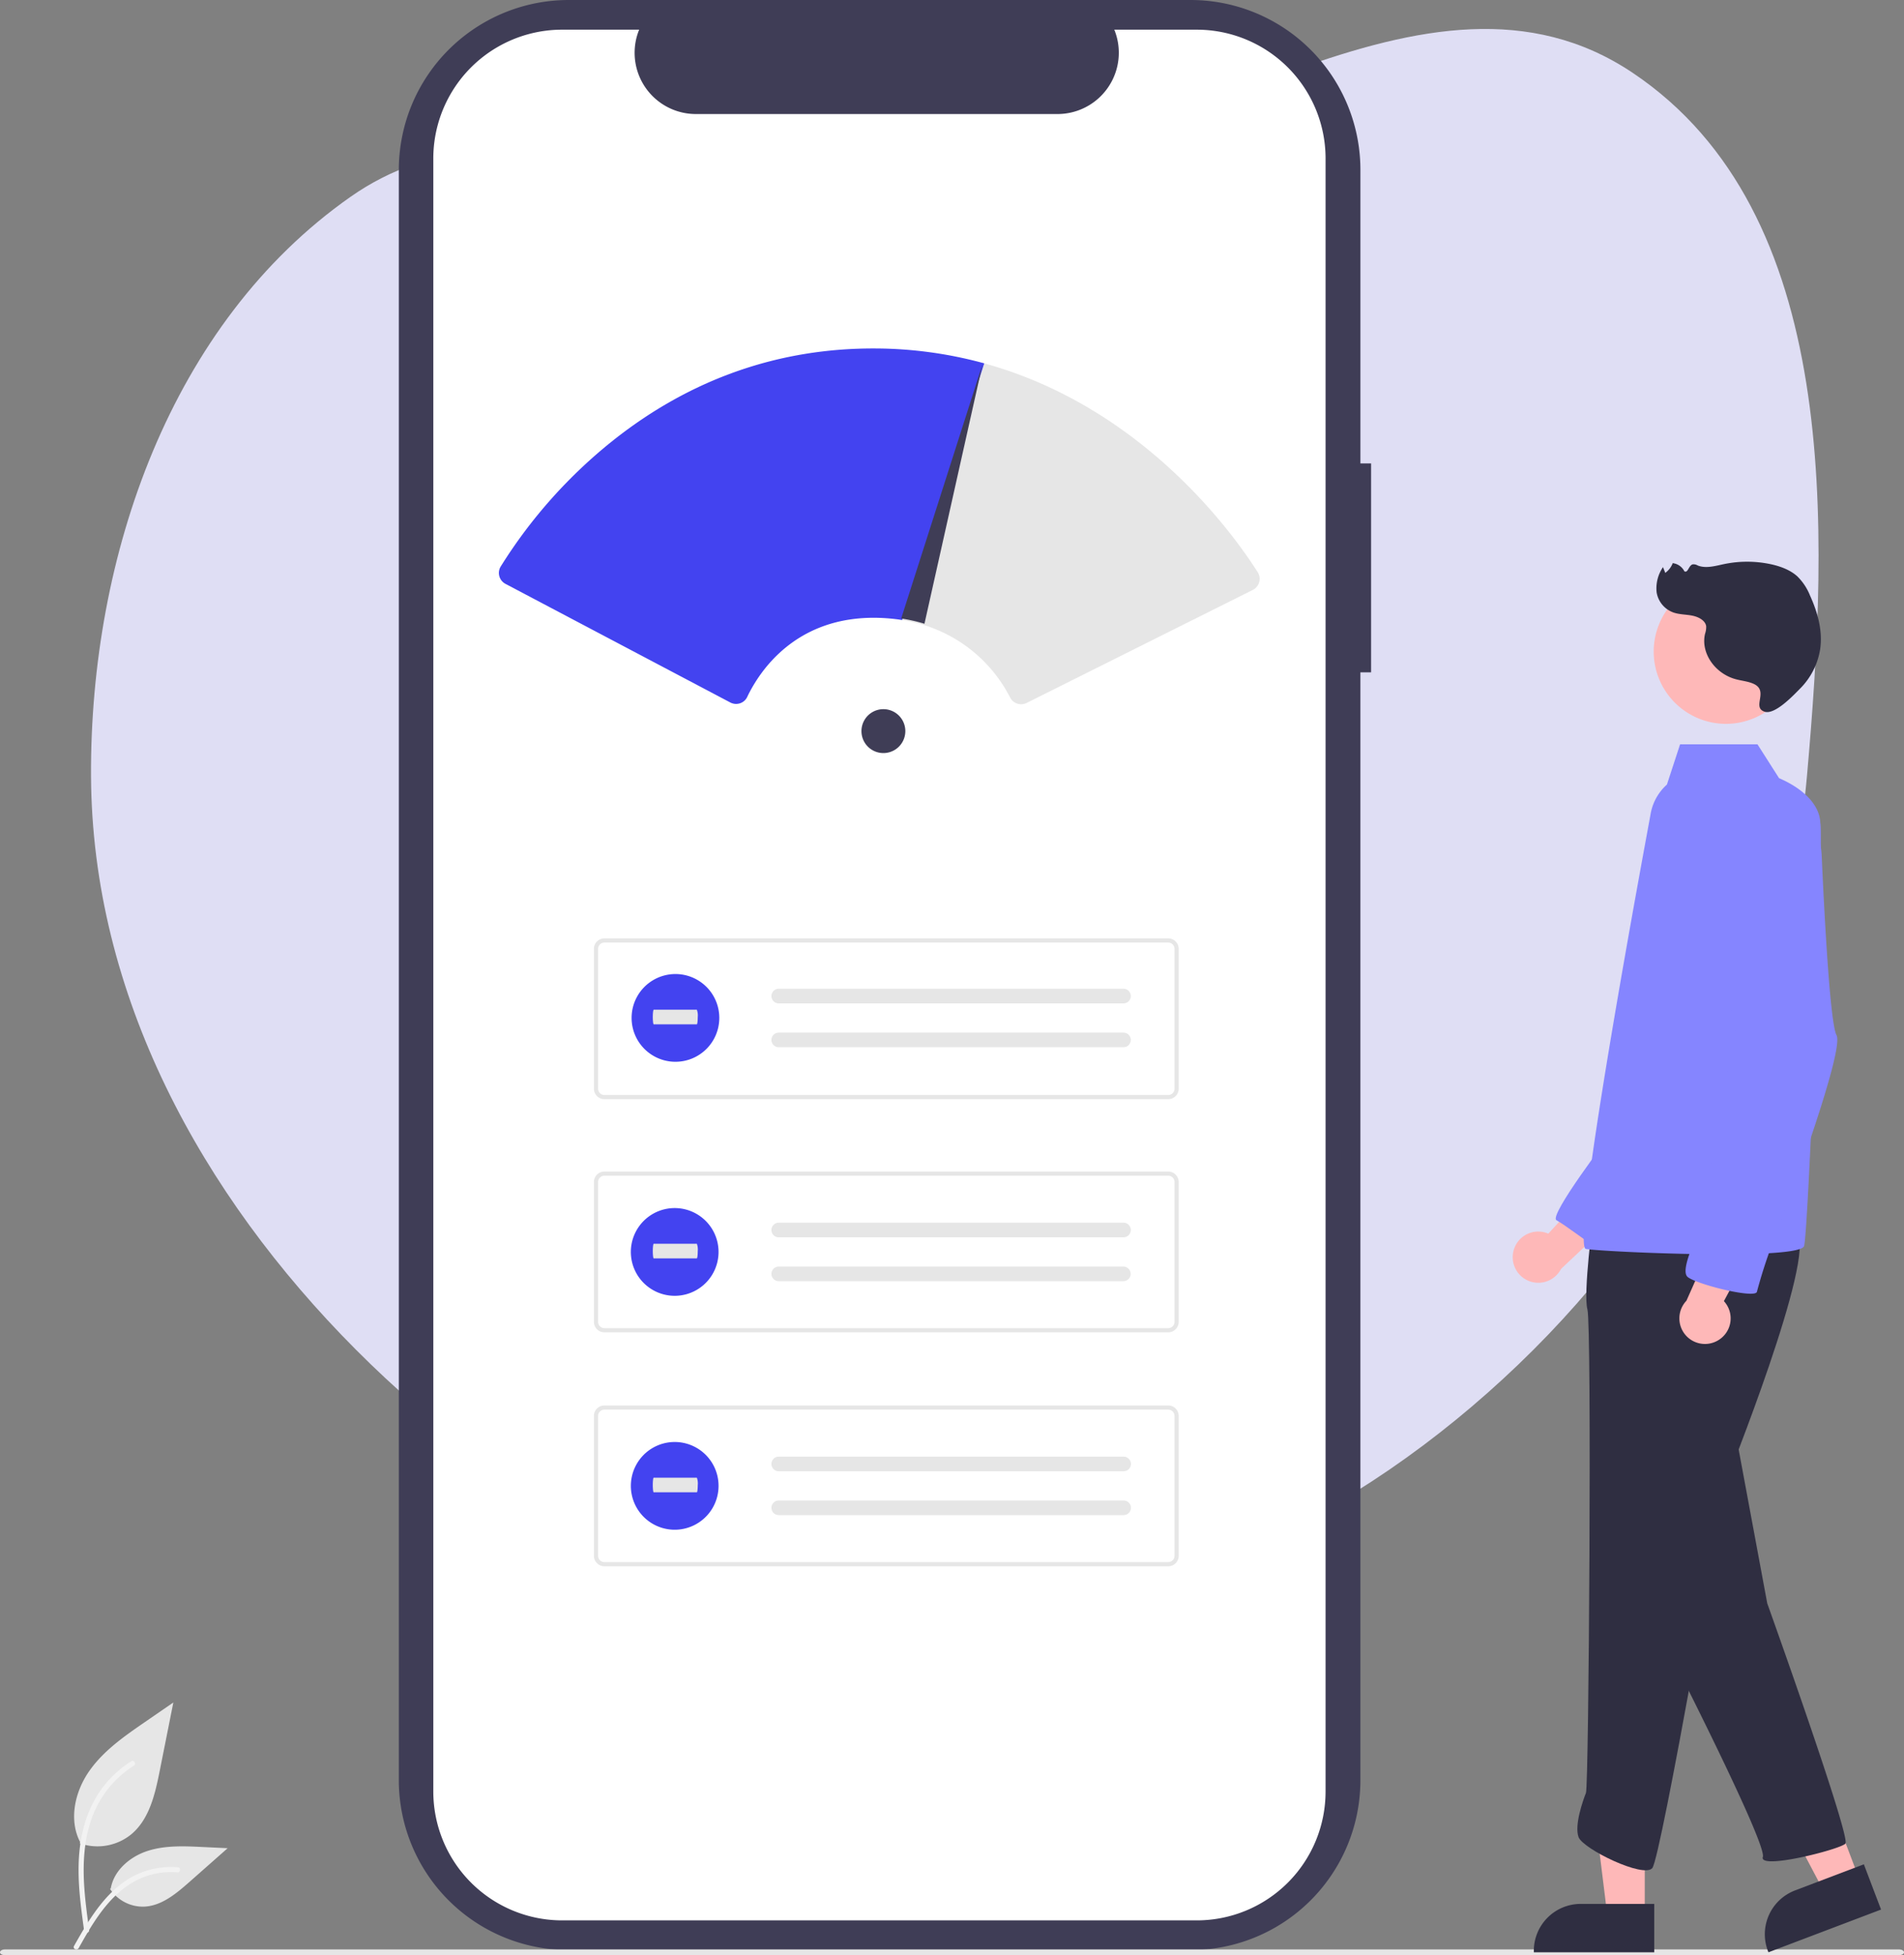
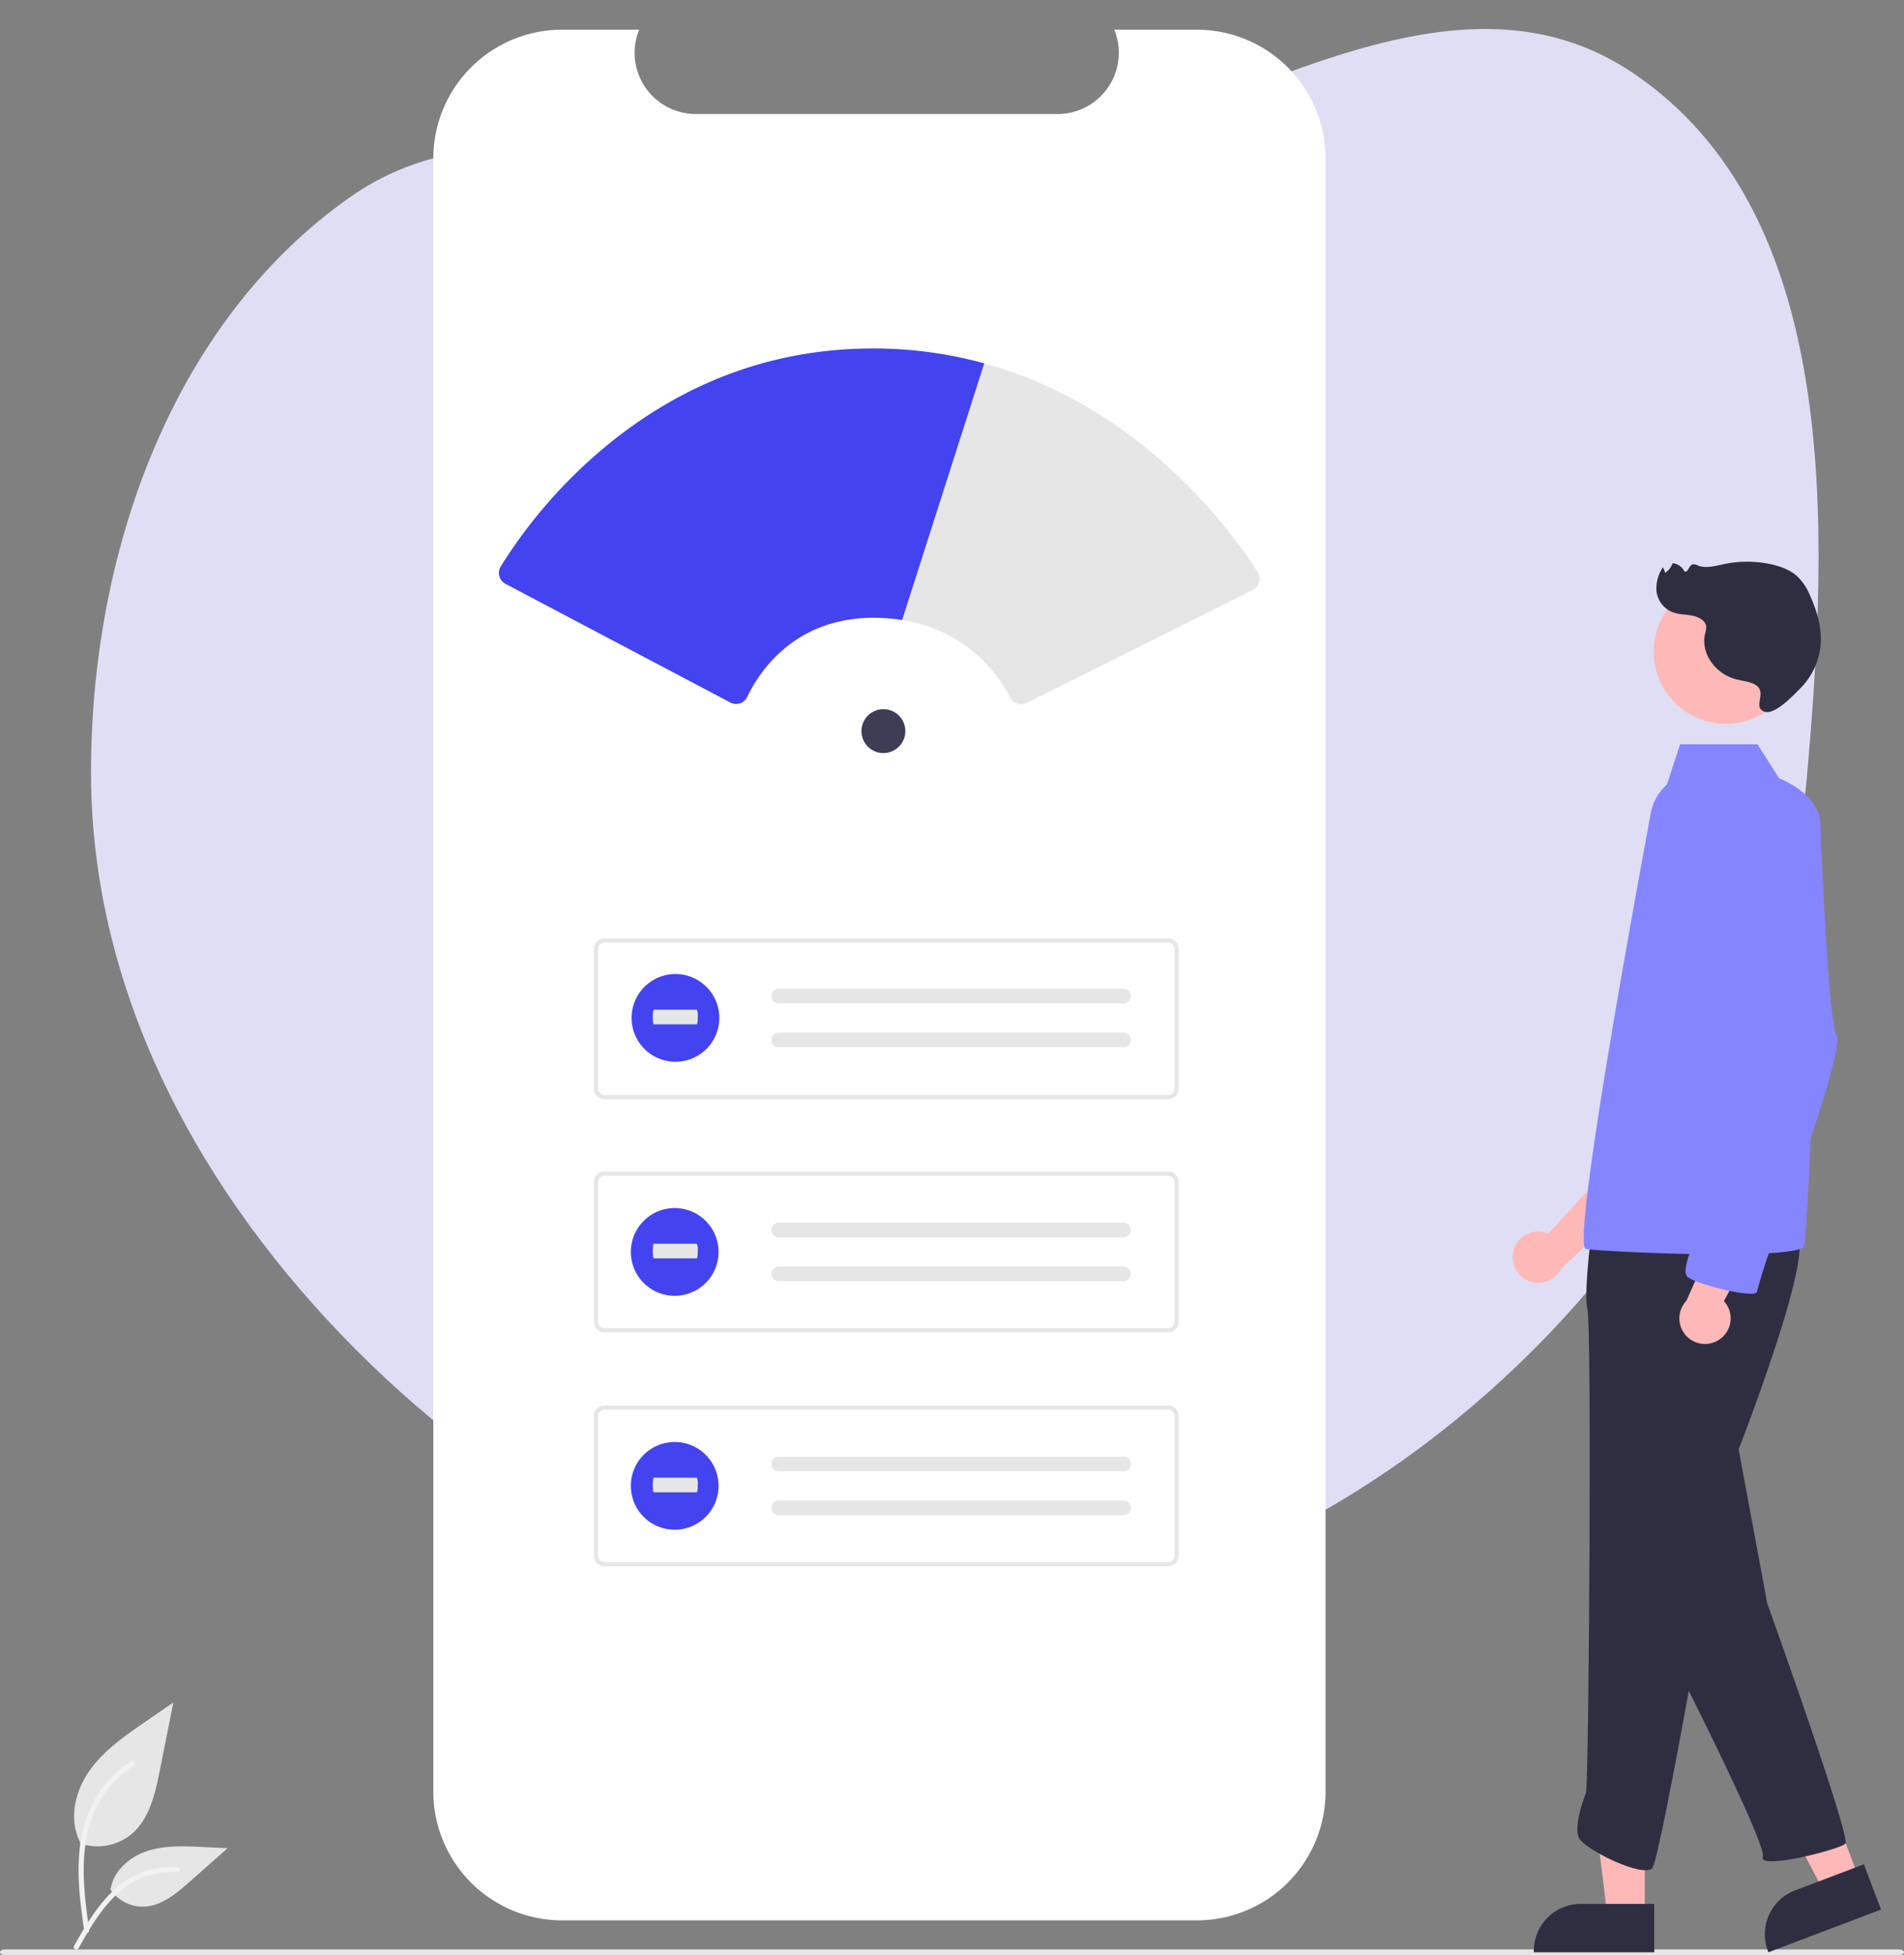
<svg xmlns="http://www.w3.org/2000/svg" fill="none" viewBox="0 0 151 155">
  <rect x="0" y="0" width="151" height="155" fill="#808080" stroke="none" />
  <path fill="#DFDEF4" fill-rule="evenodd" d="M73.709 14.85c19.487-1.887 39.505-19.985 55.765-9.083 16.535 11.087 15.588 35.923 13.831 55.749-1.59 17.945-9.898 34.208-22.907 46.675-12.708 12.178-29.086 20.25-46.69 20.021-17.392-.227-33.21-8.904-45.489-21.221-12.256-12.293-20.92-28.119-21-45.475-.083-17.43 6.3-35.89 20.57-45.906 13.025-9.142 30.08.773 45.92-.76" clip-rule="evenodd" />
  <g clip-path="url(#a)">
-     <path fill="#3F3D56" d="M108.738 36.738h-.848v-23.27A13.47 13.47 0 0 0 94.418 0H45.102a13.48 13.48 0 0 0-12.447 8.314 13.5 13.5 0 0 0-1.026 5.154v127.66a13.47 13.47 0 0 0 13.472 13.467h49.316a13.465 13.465 0 0 0 13.472-13.467V53.301h.849z" />
    <path fill="#fff" d="M105.126 12.566v129.463a10.214 10.214 0 0 1-10.214 10.213H44.584a10.22 10.22 0 0 1-10.22-10.213V12.566a10.214 10.214 0 0 1 10.22-10.213h6.105a4.855 4.855 0 0 0 4.494 6.687h28.693a4.86 4.86 0 0 0 4.827-4.36 4.86 4.86 0 0 0-.332-2.327h6.54a10.216 10.216 0 0 1 10.216 10.21z" />
    <path fill="#E6E6E6" d="M92.651 87.139H47.93a.83.83 0 0 1-.828-.828V75.22a.83.83 0 0 1 .828-.828H92.65a.83.83 0 0 1 .828.828v11.09a.83.83 0 0 1-.828.828M47.93 74.724a.5.5 0 0 0-.497.496v11.09a.5.5 0 0 0 .497.498H92.65a.497.497 0 0 0 .497-.497V75.22a.497.497 0 0 0-.497-.497z" />
    <path fill="#E6E6E6" d="M61.76 78.386a.58.58 0 0 0 0 1.16h27.33a.58.58 0 1 0 .019-1.16zM61.76 81.863a.58.58 0 1 0 0 1.16h27.33a.58.58 0 1 0 .019-1.16zM92.651 105.623H47.93a.83.83 0 0 1-.828-.828v-11.09a.83.83 0 0 1 .828-.828H92.65a.83.83 0 0 1 .828.828v11.091a.83.83 0 0 1-.828.827M47.93 93.208a.5.5 0 0 0-.497.497v11.091a.5.5 0 0 0 .497.496H92.65a.497.497 0 0 0 .497-.496v-11.09a.497.497 0 0 0-.497-.498z" />
    <path fill="#E6E6E6" d="M61.76 96.931a.58.58 0 1 0 0 1.16h27.33a.58.58 0 0 0 .019-1.16zM61.76 100.409a.579.579 0 1 0 0 1.159h27.33a.578.578 0 0 0 .417-.978.58.58 0 0 0-.398-.181zM92.651 124.169H47.93a.83.83 0 0 1-.828-.828v-11.09a.827.827 0 0 1 .828-.828H92.65a.827.827 0 0 1 .828.828v11.09a.827.827 0 0 1-.828.828M47.93 111.754a.494.494 0 0 0-.497.497v11.09a.496.496 0 0 0 .497.497H92.65a.5.5 0 0 0 .497-.497v-11.09a.496.496 0 0 0-.497-.497z" />
    <path fill="#E6E6E6" d="M61.76 115.478a.58.58 0 0 0-.58.579.58.58 0 0 0 .58.58h27.33a.585.585 0 0 0 .549-.337.58.58 0 0 0-.102-.636.58.58 0 0 0-.403-.186H61.759M61.76 118.955a.579.579 0 1 0 0 1.159h27.33a.59.59 0 0 0 .416-.154.57.57 0 0 0 .185-.403.58.58 0 0 0-.557-.601l-.025-.001zM150.605 155H.395c-.218 0-.395-.102-.395-.227 0-.126.177-.228.394-.228h150.212c.217 0 .394.102.394.228 0 .125-.177.227-.395.227M6.326 146.133a4.24 4.24 0 0 0 4.092-.721c1.433-1.202 1.882-3.184 2.248-5.018l1.081-5.426-2.264 1.558c-1.628 1.121-3.293 2.278-4.42 3.901-1.128 1.623-1.62 3.84-.714 5.596" />
    <path fill="#F2F2F2" d="M6.675 153.08c-.285-2.076-.578-4.178-.378-6.276.178-1.863.746-3.682 1.904-5.174a8.6 8.6 0 0 1 2.21-2.002c.22-.139.423.211.203.35a8.2 8.2 0 0 0-3.238 3.905c-.705 1.793-.818 3.747-.697 5.651.074 1.152.23 2.296.386 3.438a.21.21 0 0 1-.141.249.2.2 0 0 1-.154-.019.2.2 0 0 1-.095-.122" />
    <path fill="#E6E6E6" d="M8.727 149.749a3.12 3.12 0 0 0 2.718 1.403c1.375-.066 2.522-1.026 3.555-1.936l3.054-2.696-2.021-.096c-1.454-.07-2.945-.135-4.33.313s-2.662 1.527-2.915 2.959" />
    <path fill="#F2F2F2" d="M5.87 154.273c1.37-2.427 2.963-5.124 5.806-5.986a6.5 6.5 0 0 1 2.442-.252c.26.022.195.422-.065.4a6 6 0 0 0-3.898 1.031c-1.099.747-1.954 1.787-2.678 2.89-.444.674-.841 1.379-1.238 2.082-.127.224-.497.062-.37-.165" />
    <path fill="#4343F0" d="M53.508 84.174a3.478 3.478 0 1 0 .001-6.955 3.478 3.478 0 0 0 0 6.955" />
    <path fill="#E6E6E6" d="M51.843 80.047c-.04 0-.073.26-.073.58s.033.58.073.58h3.42c.04.005.073-.25.074-.57.022-.2-.002-.401-.071-.59z" />
    <path fill="#4343F0" d="M53.508 102.728a3.478 3.478 0 1 0 0-6.956 3.478 3.478 0 0 0 0 6.956" />
    <path fill="#E6E6E6" d="M51.843 98.6c-.04 0-.073.26-.073.58s.033.58.073.58h3.42c.04.005.073-.25.074-.57.022-.2-.002-.401-.071-.59z" />
    <path fill="#4343F0" d="M53.508 121.273a3.478 3.478 0 1 0 .001-6.956 3.478 3.478 0 0 0 0 6.956" />
    <path fill="#E6E6E6" d="M51.843 117.146c-.04 0-.073.259-.073.579s.033.58.073.58h3.42c.04.005.073-.25.074-.57a1.3 1.3 0 0 0-.071-.589zM80.983 55.83a.98.98 0 0 1-.873-.532 11.5 11.5 0 0 0-6.826-5.745q-.9-.273-1.83-.414l-.126-.02 6.51-20.347.11.003c12.648 3.436 19.885 13.57 21.801 16.594a.98.98 0 0 1-.39 1.397l-17.937 8.961a1 1 0 0 1-.439.104" />
    <path fill="#FEB8B8" d="M120.026 99.188a2.02 2.02 0 0 1 2.766-1.388l4.849-5.284.906 3.614-4.744 4.464a2.03 2.03 0 0 1-3.597.025 2.03 2.03 0 0 1-.18-1.43M130.44 151.902h-2.962l-1.41-11.423h4.374z" />
    <path fill="#2F2E41" d="M131.195 150.935h-5.834a3.72 3.72 0 0 0-3.718 3.717v.121h9.552z" />
    <path fill="#FEB8B8" d="m147.453 148.968-2.77 1.051-5.373-10.18 4.088-1.551z" />
    <path fill="#2F2E41" d="m147.816 147.796-5.454 2.07a3.715 3.715 0 0 0-2.157 4.794l.044.112 8.931-3.388zM137.7 113.904l2.455 13.207s6.664 18.582 6.197 19.05c-.468.467-6.898 2.103-6.547 1.052.35-1.052-7.716-16.83-7.716-16.83z" />
-     <path fill="#8585FF" d="M127.745 89.905s-4.956 6.477-4.307 6.83c.65.354 3.165 2.227 3.165 2.227l2.56-7.023z" />
    <path fill="#2F2E41" d="M126.361 96.442s-.819 6.078-.468 7.363.117 37.749-.117 38.334c-.233.584-.935 2.571-.584 3.506s5.144 3.272 5.845 2.454c.702-.818 5.846-30.62 5.846-30.62s7.248-17.998 5.611-19.751c-1.636-1.753-16.133-1.286-16.133-1.286" />
    <path fill="#FEB8B8" d="M136.878 57.384a5.728 5.728 0 1 0-5.728-5.727 5.73 5.73 0 0 0 5.728 5.727" />
    <path fill="#8585FF" d="M130.892 64.6a4.06 4.06 0 0 1 1.306-2.401l1.044-3.192h6.138l1.711 2.683c1.849.796 3.22 2.06 3.272 3.548.283.989-.936 32.373-1.286 33.542-.103.34-1.501.522-3.467.603-1.803.073-4.082.063-6.269.013-3.622-.085-6.998-.279-7.566-.383-1.285-.233 4.99-33.675 5.117-34.413" />
    <path fill="#FEB8B8" d="M136.319 106.219a2.017 2.017 0 0 0 .398-3.069l3.387-6.32-3.712.339-2.647 5.95a2.027 2.027 0 0 0 1.165 3.403c.491.075.993-.033 1.409-.303" />
    <path fill="#8585FF" d="M136.882 61.147s-5.377 2.22-3.39 7.831a821 821 0 0 1 4.209 12.272s-2.806 15.076-2.806 15.661-1.754 3.74-1.052 4.324c.701.585 5.377 1.753 5.494 1.169a40 40 0 0 1 1.286-3.974c.234-.467 5.729-15.076 5.026-16.362-.516-.945-.969-9.614-1.172-14.125a7.41 7.41 0 0 0-3.869-6.246c-1.089-.58-2.358-.892-3.726-.55" />
    <path fill="#2F2E41" d="M139.083 54.217c-.435-.2-.939-.242-1.41-.367-1.683-.446-2.81-2.107-2.45-3.61.066-.192.096-.394.088-.596-.063-.445-.584-.732-1.085-.834-.5-.102-1.032-.087-1.51-.252a2.05 2.05 0 0 1-1.335-1.602 2.97 2.97 0 0 1 .506-1.995l.181.455c.268-.194.473-.462.59-.772a1.2 1.2 0 0 1 .927.651c.29.15.332-.464.653-.554a.64.64 0 0 1 .4.087c.645.263 1.395.038 2.089-.108a9 9 0 0 1 3.649-.004c.797.166 1.586.456 2.157.97.437.429.781.944 1.008 1.513.612 1.345 1.016 2.8.814 4.236a5.66 5.66 0 0 1-1.618 3.176c-.462.465-1.969 2.086-2.795 1.81-1.04-.348.364-1.639-.859-2.204" />
    <path fill="#3F3D56" d="M70.059 59.701a1.74 1.74 0 1 0 0-3.48 1.74 1.74 0 0 0 0 3.48" />
    <path fill="#4343F0" d="M58.377 55.806a1 1 0 0 1-.457-.114l-17.832-9.405a.98.98 0 0 1-.379-1.376 39.5 39.5 0 0 1 8.92-10c6.157-4.88 13.162-7.327 20.818-7.286 2.871.013 5.728.4 8.5 1.15l.11.03-6.512 20.347-.092-.014a15 15 0 0 0-1.77-.157c-6.627-.186-9.498 4.324-10.425 6.272a.96.96 0 0 1-.57.502 1 1 0 0 1-.31.05" />
-     <path fill="#3F3D56" d="m77.92 28.88-4.604 20.57a13 13 0 0 0-1.845-.418l6.447-20.152z" />
  </g>
  <defs>
    <clipPath id="a">
      <path fill="#fff" d="M0 0h151v155H0z" />
    </clipPath>
  </defs>
</svg>